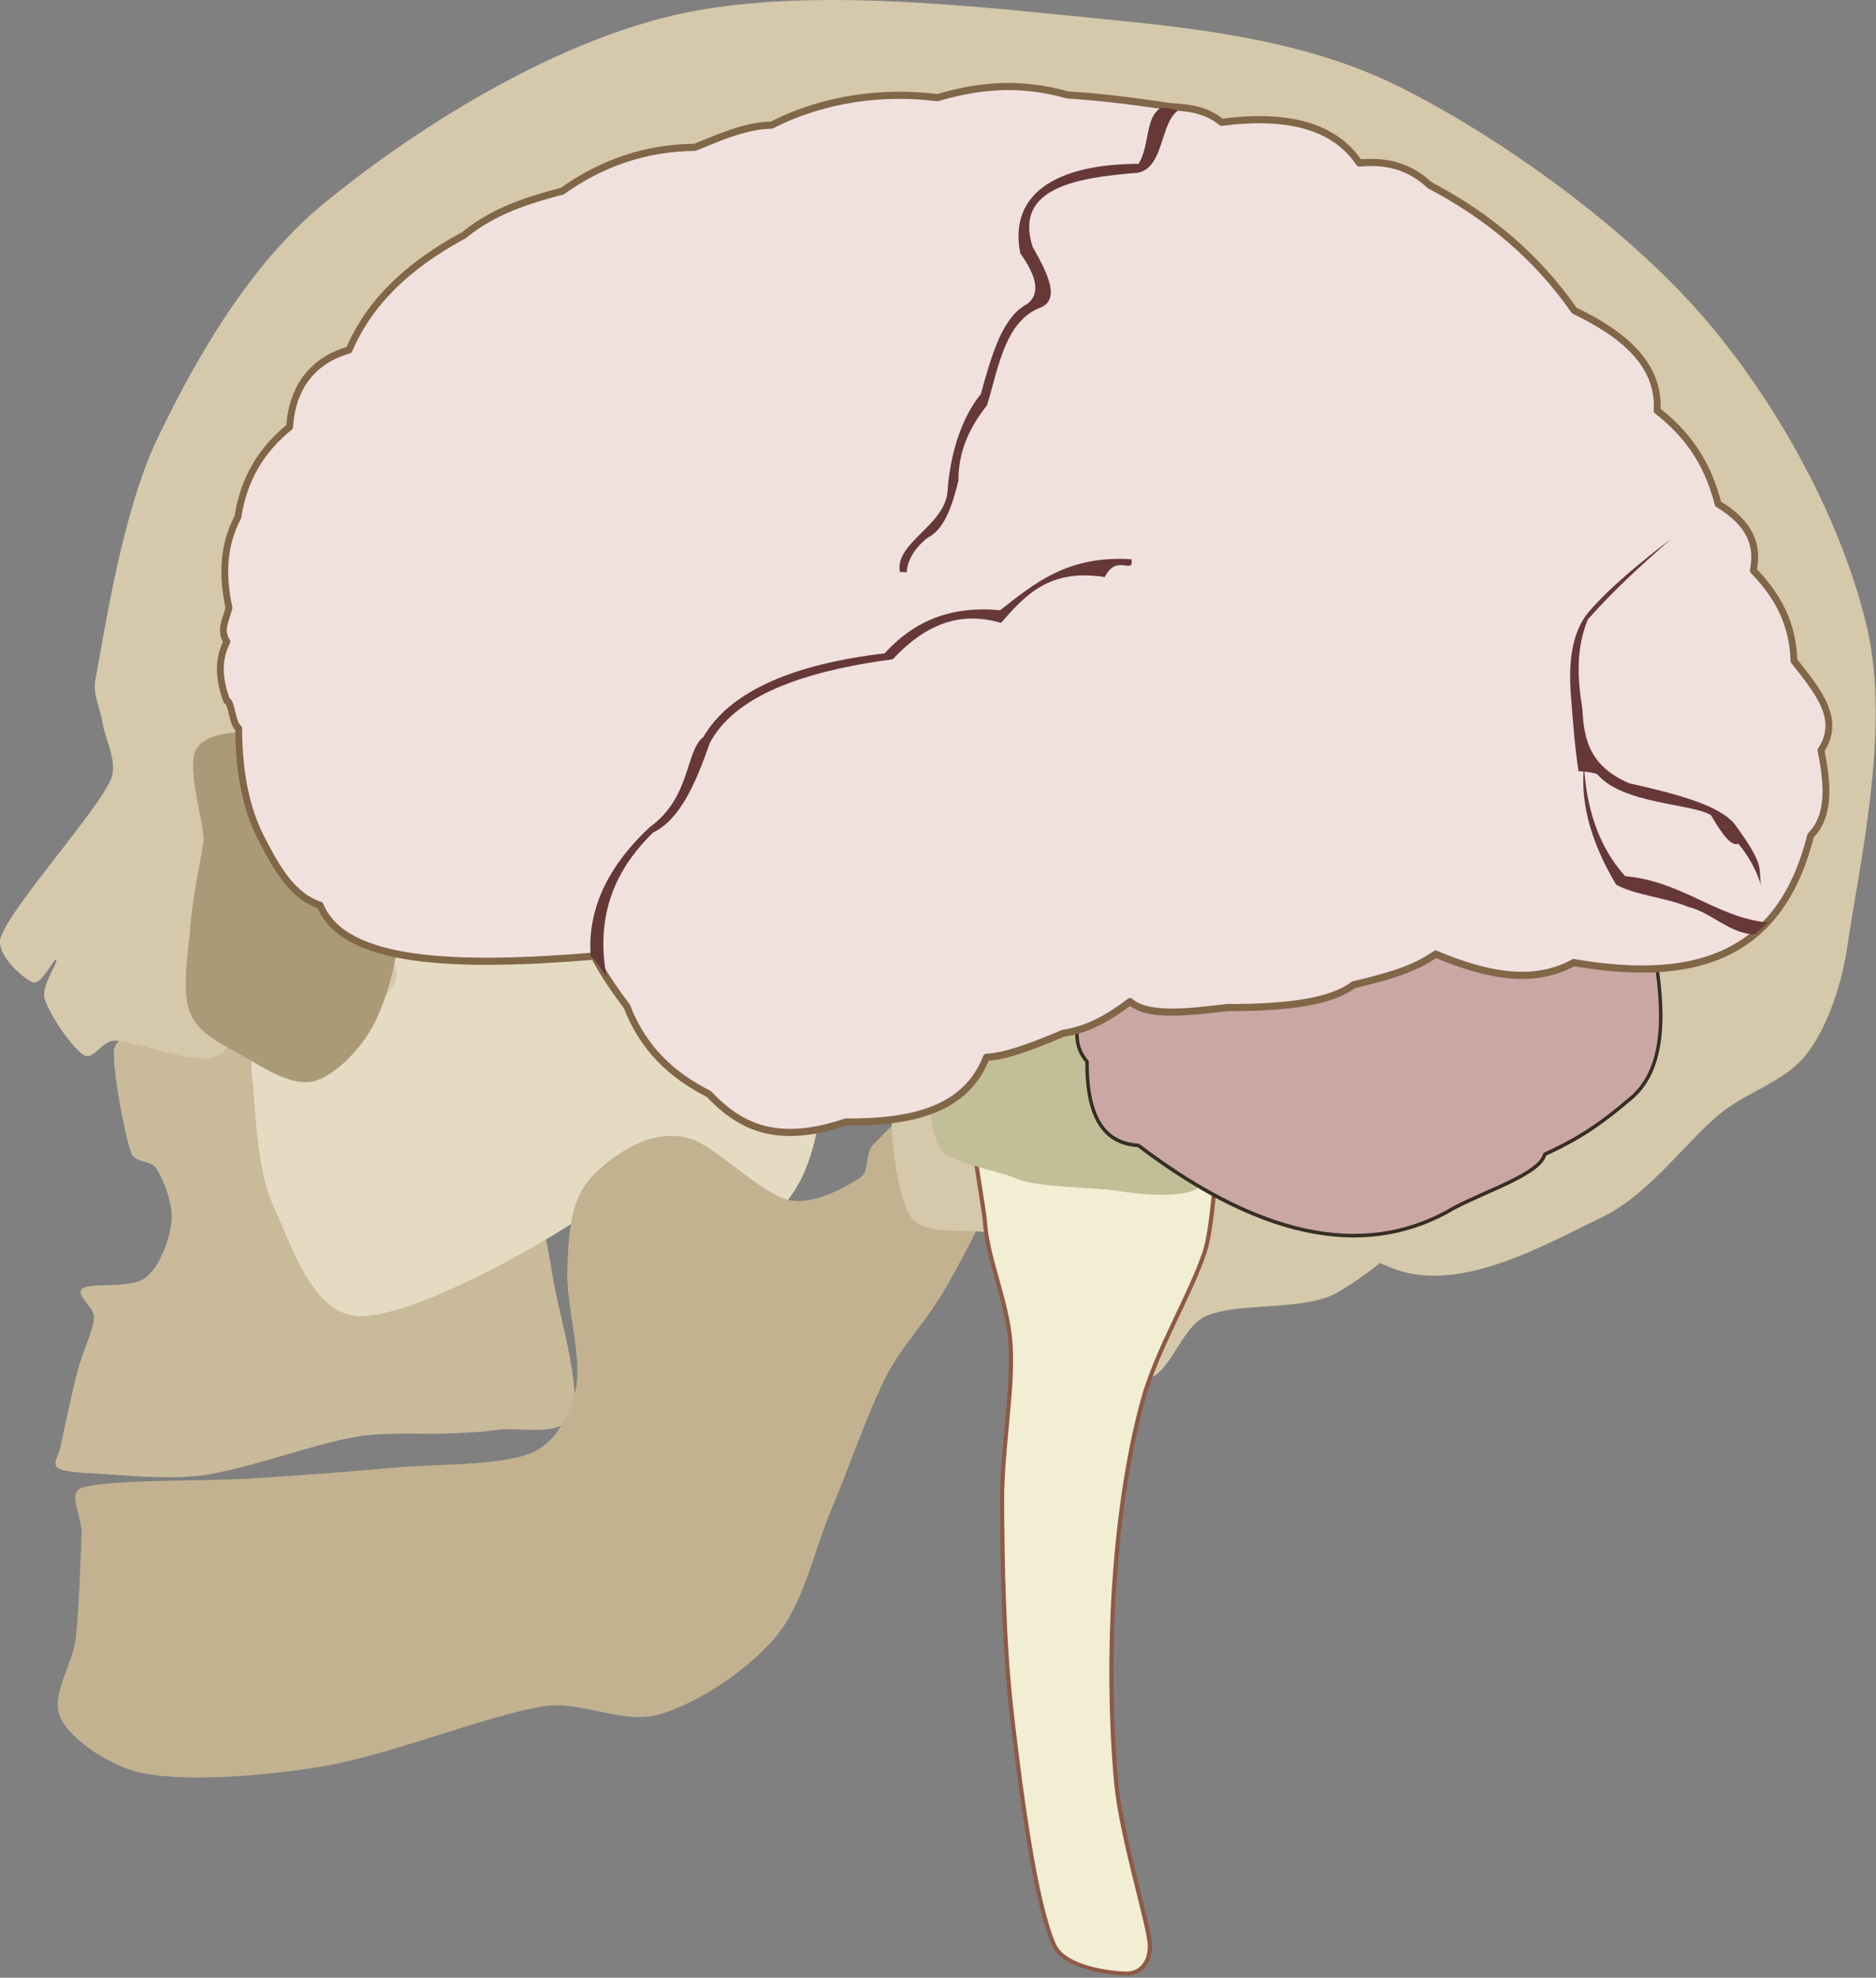
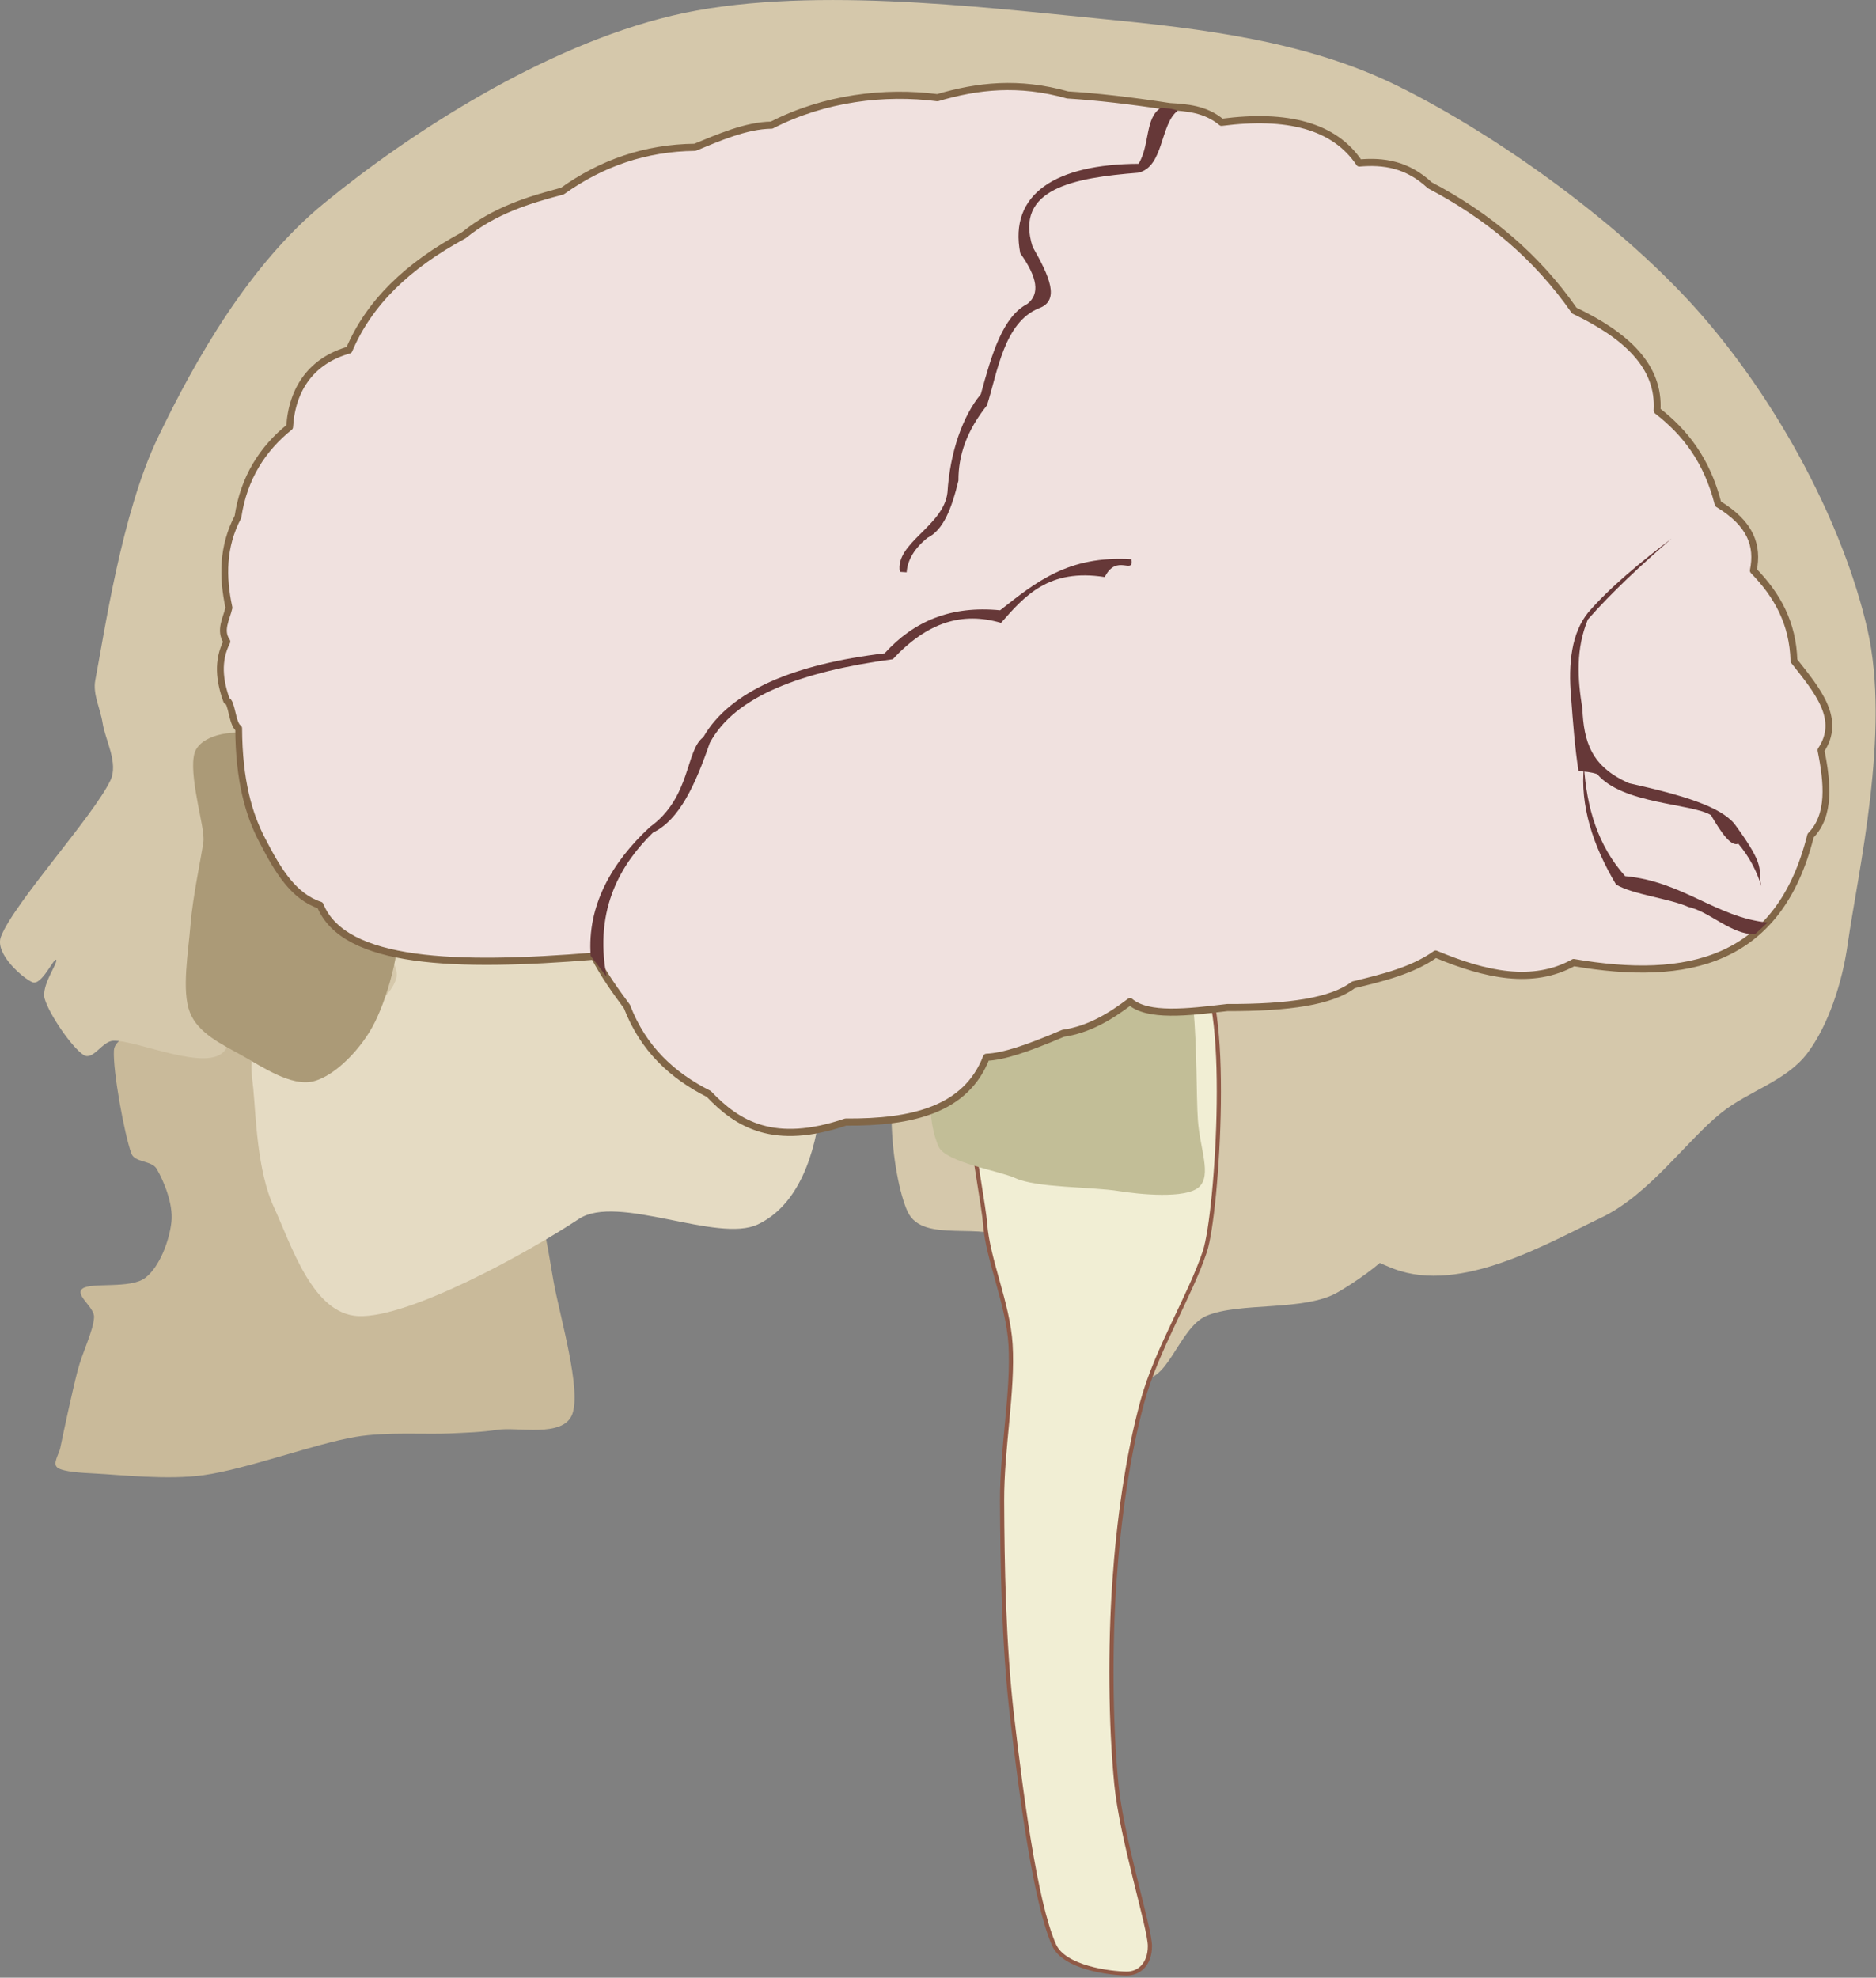
<svg xmlns="http://www.w3.org/2000/svg" width="100%" height="100%" viewBox="0 0 461 486" version="1.1" xml:space="preserve" style="fill-rule:evenodd;clip-rule:evenodd;stroke-linecap:round;stroke-linejoin:round;stroke-miterlimit:1.5;">
  <rect x="0" y="0" width="461" height="486" fill="#808080" stroke="none" />
  <g transform="matrix(1,0,0,1,-1127.67,-2517.45)">
    <g transform="matrix(0.39,0,0,0.39,1028.06,2427.86)">
      <g transform="matrix(1,0,0,1,4.423,7.961)">
        <path d="M288.956,1134.12C291.073,1123.91 296.381,1098.96 299.931,1085.25C302.852,1073.96 309.751,1060.42 310.257,1051.84C310.639,1045.34 297.813,1037.7 302.964,1033.73C308.319,1029.59 333.044,1034.06 342.386,1027.04C351.727,1020.02 357.795,1003.08 359.015,991.61C360.236,980.145 353.92,965.423 349.708,958.247C346.557,952.878 335.861,954.408 333.746,948.554C329.255,936.123 322.034,896.322 322.762,883.659C323.124,877.359 331.876,873.539 338.113,872.58C348.344,871.007 371.777,871.892 384.146,874.222C394.224,876.121 407.83,877.347 412.328,886.562C418.707,899.632 418.174,931.998 422.424,952.64C426.443,972.161 430.877,995.264 437.827,1010.42C443.706,1023.23 452.681,1038.02 464.124,1043.55C475.566,1049.07 495.069,1049.28 506.483,1043.55C517.896,1037.81 522.94,1016.74 532.606,1009.12C541.458,1002.14 555.347,1002.63 564.479,997.806C573,993.309 581.506,974.902 587.4,980.197C593.295,985.492 596.807,1012.88 599.845,1029.58C603.868,1051.69 617.457,1097.39 611.543,1112.91C605.825,1127.92 577.196,1120.69 564.362,1122.7C554.513,1124.24 544.499,1124.48 534.543,1124.97C519.651,1125.71 494.59,1123.82 475.013,1127.14C449.146,1131.52 406.705,1147.41 379.346,1151.26C356.735,1154.44 326.207,1151.02 310.855,1150.24C302.896,1149.83 290.881,1149.25 287.232,1146.56C283.861,1144.08 288.107,1138.22 288.956,1134.12Z" style="fill:rgb(201,186,154);" />
      </g>
      <g transform="matrix(1,0,0,1,0,6.065)">
        <path d="M418.243,884.447C411.587,888.13 414.185,901.273 415.008,909.729C416.626,926.358 417.369,961.347 427.953,984.218C438.999,1008.09 452.308,1051.82 481.284,1052.95C513.324,1054.19 587.739,1013.14 620.194,991.701C644.534,975.621 707.547,1007.23 732.956,995.147C758.364,983.062 769.359,951.277 772.647,919.189C775.967,886.782 731.649,762.954 695.936,729.857C662.226,698.618 591.609,701.157 558.368,720.611C525.127,740.065 490.573,792.407 473.335,820.243C463.085,836.794 467.982,881.317 454.941,887.628C443.888,892.977 424.898,880.763 418.243,884.447Z" style="fill:rgb(229,219,195);" />
      </g>
      <g transform="matrix(0.984,0.178,-0.178,0.984,231.687,-117.638)">
-         <path d="M302.64,1251.06C294.258,1255.53 306.435,1269.69 307.761,1279.1C309.966,1294.73 314.532,1325.29 315.868,1344.87C317.041,1362.06 306.044,1383.86 315.777,1396.57C325.509,1409.27 353.123,1421.11 374.263,1421.09C402.305,1421.07 448.758,1409.18 484.029,1396.44C523.984,1382.02 580.205,1346.2 613.992,1334.53C637.056,1326.57 665.003,1337.53 686.746,1326.46C709.383,1314.93 735.936,1289.77 749.816,1265.36C763.697,1240.94 763.588,1208.51 770.029,1179.98C776.565,1151.03 781.549,1116.16 789.029,1091.68C795.268,1071.26 807.558,1053.14 814.91,1033.09C822.342,1012.83 829.997,988.737 833.624,970.097C836.739,954.085 842.609,932.78 836.67,921.256C830.731,909.732 811.62,896.235 797.99,900.952C784.36,905.669 762.788,937.83 754.89,949.559C750.759,955.694 755.951,966.222 750.6,971.328C742.98,978.6 724.769,993.885 709.169,993.192C691.215,992.394 659.516,969.611 642.875,966.54C631.55,964.45 618.753,968.157 609.321,974.764C598.699,982.203 584.089,996.45 579.146,1011.17C574.203,1025.9 577.02,1046 579.662,1063.1C582.805,1083.46 598.269,1114.05 598.003,1133.3C597.775,1149.8 591.799,1169.46 578.067,1178.6C560.355,1190.4 520.206,1196.17 491.729,1204.08C463.68,1211.87 435.458,1219.04 407.206,1226.06C375.691,1233.89 319.214,1242.22 302.64,1251.06Z" style="fill:rgb(194,178,144);" />
-       </g>
+         </g>
      <path d="M416.816,896.892C410.264,884.494 407.296,875.389 397.57,890.904C387.844,906.419 341.622,884.901 326.726,885.505C319.862,885.783 314.052,898.117 308.194,894.526C301,890.116 286.458,869.041 283.562,859.044C281.191,850.862 292.106,836.278 290.815,834.541C289.524,832.804 281.613,851.067 275.814,848.623C270.015,846.179 251.826,830.729 256.021,819.878C264.216,798.687 314.307,743.9 324.98,721.473C330.207,710.491 321.644,695.863 320.058,685.319C318.695,676.255 313.728,667.207 315.465,658.208C321.241,628.288 332.041,553.106 354.716,505.798C378.698,455.761 412.703,396.297 459.358,357.988C513.393,313.619 598.028,258.815 678.927,239.583C760.547,220.179 872.865,234.173 949.078,241.565C1012.73,247.74 1078.88,255.571 1136.2,283.938C1199.46,315.244 1279.31,372.379 1328.61,429.401C1377.05,485.429 1416.84,560.208 1432.01,626.073C1446.89,690.681 1425.92,780.056 1419.63,824.586C1416.22,848.744 1407.56,875.536 1394.28,893.25C1381.08,910.872 1357.19,917.135 1339.98,930.874C1318.34,948.152 1294.61,982.507 1264.42,996.92C1230.07,1013.32 1175.83,1045.09 1133.87,1029.29C1063.05,1002.63 936.552,881.353 839.546,836.965C749.497,795.761 609.073,767.207 551.827,762.962C527.252,761.14 503.859,797.617 496.065,811.496C490.207,821.927 507.992,835.818 505.059,846.24C502.127,856.662 488.901,866.576 478.469,874.027C467.266,882.029 448.821,894.833 437.844,894.251C426.868,893.668 422.21,907.098 416.816,896.892Z" style="fill:rgb(213,200,171);" />
      <path d="M860.21,903.757C863.321,918.948 868.031,937.199 877.058,947.118C886.085,957.037 903.446,955.25 914.371,963.27C925.447,971.401 939.871,981.781 943.511,995.903C949.545,1019.32 943.958,1095.54 950.579,1103.75C957.199,1111.97 975.705,1064.64 983.235,1045.18C990.395,1026.68 993.021,1004.05 995.76,987.005C998.101,972.445 1003.32,957.227 999.673,942.939C995.378,926.122 982.408,903.5 969.991,886.104C956.475,867.169 937.193,834.419 918.58,829.331C899.967,824.244 868.042,843.173 858.314,855.578C848.585,867.982 857.086,888.5 860.21,903.757Z" style="fill:rgb(213,200,171);" />
      <path d="M827.294,993.198C837.055,1014.06 875.157,998.322 893.853,1011.78C918.053,1029.19 952.216,1089.84 972.494,1097.69C990.505,1104.66 997.754,1066.46 1015.52,1058.88C1036.5,1049.92 1077.28,1056.25 1098.37,1043.97C1119.46,1031.68 1158.79,1002.96 1142.06,985.177C1123.5,965.456 1038.26,942.358 986.995,925.638C936.964,909.319 861.095,873.592 834.478,884.852C807.862,896.112 817.399,972.044 827.294,993.198Z" style="fill:rgb(213,200,171);" />
      <g transform="matrix(1.053,0,0,1,-70.409,0.79)">
        <path d="M895.747,875.083C877.114,882.287 897.524,980.075 898.887,1000.01C900.432,1022.62 912.608,1050.26 914.109,1076.08C915.801,1105.17 908.915,1141.69 909.038,1174.56C909.184,1213.59 909.986,1265.28 914.986,1310.29C920.168,1356.94 928.707,1427.43 940.132,1454.47C946.23,1468.9 973.973,1472.37 983.536,1472.49C990.951,1472.58 997.505,1466.62 997.505,1455.17C997.505,1443.73 980.639,1387.66 977.43,1353.15C973.883,1315 973.613,1266.5 976.22,1226.28C978.713,1187.79 984.038,1146.62 993.068,1111.81C1001.56,1079.07 1021.52,1045.59 1030.39,1017.46C1038.03,993.254 1046.56,852.366 1025.64,839.518C1004.71,826.671 920.318,865.584 895.747,875.083Z" style="fill:rgb(241,238,212);stroke:rgb(143,89,70);stroke-width:2.5px;" />
      </g>
      <g transform="matrix(1,0,0,1,-1283.71,50.028)">
        <path d="M1667.06,704.484C1666.28,694.835 1657.01,662.352 1662.57,652.129C1668.14,641.906 1688.11,639.112 1700.44,643.147C1716.85,648.517 1746.04,666.347 1761.02,684.348C1776,702.349 1787.93,727.949 1790.34,751.151C1792.74,774.354 1784.4,805.252 1775.44,823.563C1767.54,839.718 1750.65,857.522 1736.62,861.021C1722.58,864.52 1704.19,851.789 1691.22,844.557C1678.95,837.715 1663.88,830.728 1658.78,817.632C1653.44,803.903 1657.75,780.119 1659.17,762.183C1660.56,744.641 1665.99,719.638 1667.3,710.022C1667.55,708.191 1667.22,706.325 1667.06,704.484Z" style="fill:rgb(171,154,119);" />
      </g>
      <path d="M851.761,881.448C837.785,899.173 839.661,937.266 846.898,952.369C851.621,962.228 885.257,967.48 895.181,972.065C908.608,978.269 943.295,977.476 960.506,980.247C973.298,982.307 1002.54,985.216 1010.82,977.743C1019.1,970.271 1011.42,953.554 1010.18,935.411C1008.13,905.352 1012.55,817.333 986.145,808.339C959.742,799.345 869.462,859.001 851.761,881.448Z" style="fill:rgb(194,190,151);" />
      <g transform="matrix(1,0,0,1,9.627,11.54)">
        <g id="path2173" transform="matrix(1.075,0.066,-0.069,1.126,371.51,187.997)">
-           <path d="M550.947,570.22C550.947,576.212 551.945,582.204 557.937,588.195C559.934,622.149 572.917,633.134 590.892,633.134C670.783,684.064 731.699,687.06 777.637,657.101C796.611,646.116 826.57,635.131 828.567,624.146C850.537,613.161 863.519,602.176 875.503,591.191C894.477,575.213 894.477,547.251 886.488,512.299C696.747,506.307 600.878,531.273 550.947,570.22Z" style="fill:rgb(202,167,163);stroke:rgb(54,46,36);stroke-width:2px;stroke-linecap:butt;stroke-linejoin:miter;stroke-miterlimit:4;" />
-         </g>
+           </g>
        <g id="path2179" transform="matrix(1.075,0.066,-0.069,1.126,371.51,187.997)">
          <path d="M436.104,55.923C405.146,53.926 370.194,59.918 340.235,76.895C325.255,77.893 309.277,85.883 296.295,91.874C267.335,93.872 242.369,103.858 220.399,120.835C201.425,126.827 181.452,133.817 164.475,148.796C132.519,167.77 111.548,189.74 101.561,216.704C80.59,223.694 69.605,239.672 69.605,261.642C54.626,274.624 44.639,291.601 42.642,313.571C34.653,330.548 35.652,347.525 40.645,364.501C39.646,370.493 35.652,377.484 40.645,383.475C35.652,394.46 37.649,405.445 42.642,416.43C45.638,416.43 46.637,429.413 50.631,431.41C52.628,460.37 59.619,479.344 68.607,493.325C78.593,509.303 88.579,523.284 104.557,527.279C120.536,559.235 186.445,557.238 266.336,546.253C273.327,557.238 280.317,565.227 287.307,573.216C298.292,596.184 316.268,610.165 338.238,619.153C356.213,635.131 378.183,646.116 419.127,630.138C458.074,628.141 489.031,619.153 499.018,589.194C509.004,588.195 521.986,583.202 542.958,573.216C557.937,570.22 569.921,562.231 580.906,553.243C591.891,561.232 614.859,557.238 637.828,553.243C673.779,551.246 698.745,546.253 710.728,536.266C727.705,531.273 744.682,526.28 757.664,516.294C787.623,526.28 815.585,530.275 838.553,516.294C905.462,523.284 958.389,509.303 972.37,437.402C983.355,425.418 980.359,407.443 975.366,389.467C986.351,371.492 971.372,356.512 956.392,340.534C954.395,319.563 944.408,304.583 929.429,291.601C931.426,277.62 926.433,265.637 906.46,255.65C898.471,231.683 884.49,216.704 867.514,205.719C867.514,180.753 846.542,164.775 815.585,152.791C791.617,123.831 761.658,102.859 726.706,87.88C712.725,76.895 698.745,75.896 684.764,77.893C668.786,57.921 640.824,52.928 602.876,59.918C592.889,52.928 581.904,52.928 571.918,52.928C548.949,50.93 528.977,49.932 512,49.932C483.04,43.94 459.072,47.934 436.104,55.923Z" style="fill:rgb(240,225,223);stroke:rgb(129,102,71);stroke-width:3.99px;stroke-linecap:butt;stroke-linejoin:miter;stroke-miterlimit:4;" />
        </g>
        <g id="path2579" transform="matrix(1.075,0.066,-0.069,1.126,371.51,187.997)">
-           <path d="M264.339,546.253C260.344,518.291 273.327,493.325 294.298,472.354C317.266,454.378 312.273,428.414 322.26,420.425C336.24,393.462 373.19,376.485 425.119,367.497C441.097,348.523 462.068,338.537 491.029,339.536C511.001,322.559 528.977,306.581 565.926,306.581C567.923,315.568 557.088,303.663 550.953,317.444C517.998,314.448 505.01,330.548 492.027,346.526C469.059,341.533 449.086,348.523 430.112,370.493C377.184,380.48 339.236,396.458 326.254,423.421C319.264,447.388 311.275,467.361 296.295,475.35C279.318,493.325 264.339,519.29 274.325,557.238C271.329,554.242 268.333,549.249 264.339,546.253Z" style="fill:rgb(102,56,56);" />
+           <path d="M264.339,546.253C260.344,518.291 273.327,493.325 294.298,472.354C317.266,454.378 312.273,428.414 322.26,420.425C336.24,393.462 373.19,376.485 425.119,367.497C441.097,348.523 462.068,338.537 491.029,339.536C511.001,322.559 528.977,306.581 565.926,306.581C567.923,315.568 557.088,303.663 550.953,317.444C517.998,314.448 505.01,330.548 492.027,346.526C469.059,341.533 449.086,348.523 430.112,370.493C377.184,380.48 339.236,396.458 326.254,423.421C319.264,447.388 311.275,467.361 296.295,475.35C279.318,493.325 264.339,519.29 274.325,557.238Z" style="fill:rgb(102,56,56);" />
        </g>
        <g id="path2581" transform="matrix(1.075,0.066,-0.069,1.126,371.51,187.997)">
          <path d="M566.925,53.926C557.937,59.918 561.932,74.898 555.94,85.883C508.005,88.878 481.042,106.854 490.03,139.809C501.015,152.791 503.012,161.779 496.022,167.77C482.041,175.76 477.048,196.731 472.055,219.699C462.068,232.682 456.077,253.653 456.077,275.623C455.078,294.597 427.116,305.582 431.111,321.56C433.108,321.56 434.107,321.56 435.105,321.56C435.105,314.57 439.1,307.579 446.09,301.587C455.078,296.594 459.072,284.611 462.068,268.633C461.07,254.652 465.064,240.671 476.049,225.691C481.042,206.717 483.04,178.755 503.012,169.768C514.996,164.775 508.005,151.792 497.02,135.814C484.038,103.858 518.99,95.869 555.94,90.876C570.919,86.881 566.925,62.914 576.911,54.925C573.915,53.926 569.921,53.926 566.925,53.926Z" style="fill:rgb(102,56,56);" />
        </g>
        <g id="path2601" transform="matrix(1.075,0.066,-0.069,1.126,371.51,187.997)">
          <path d="M880.496,276.622C863.519,290.602 846.542,305.582 834.559,320.561C825.571,332.545 824.572,349.522 827.568,368.496C829.566,382.477 831.563,396.458 834.559,409.44C838.553,409.44 841.549,409.44 845.544,410.439C861.522,426.417 901.467,423.421 913.451,429.413C920.441,439.399 926.433,446.389 930.428,444.392C937.418,451.383 942.411,459.372 945.407,467.361C942.411,457.374 948.403,457.374 927.432,433.407C918.444,424.419 897.473,419.426 864.518,414.433C841.549,406.444 836.556,392.463 834.559,374.488C830.564,357.511 828.567,341.533 834.559,324.556C847.541,308.578 863.519,292.6 880.496,276.622Z" style="fill:rgb(102,56,56);" />
        </g>
        <g id="path2609" transform="matrix(1.075,0.066,-0.069,1.126,371.51,187.997)">
          <path d="M837.555,406.444C840.551,429.413 848.54,450.384 865.516,466.362C899.47,467.361 920.441,486.335 950.4,487.333L943.41,494.324C929.429,495.322 916.447,483.339 903.464,481.342C892.48,477.347 870.51,476.348 860.523,471.355C845.544,450.384 836.556,428.414 837.555,406.444Z" style="fill:rgb(102,56,56);" />
        </g>
      </g>
    </g>
  </g>
</svg>